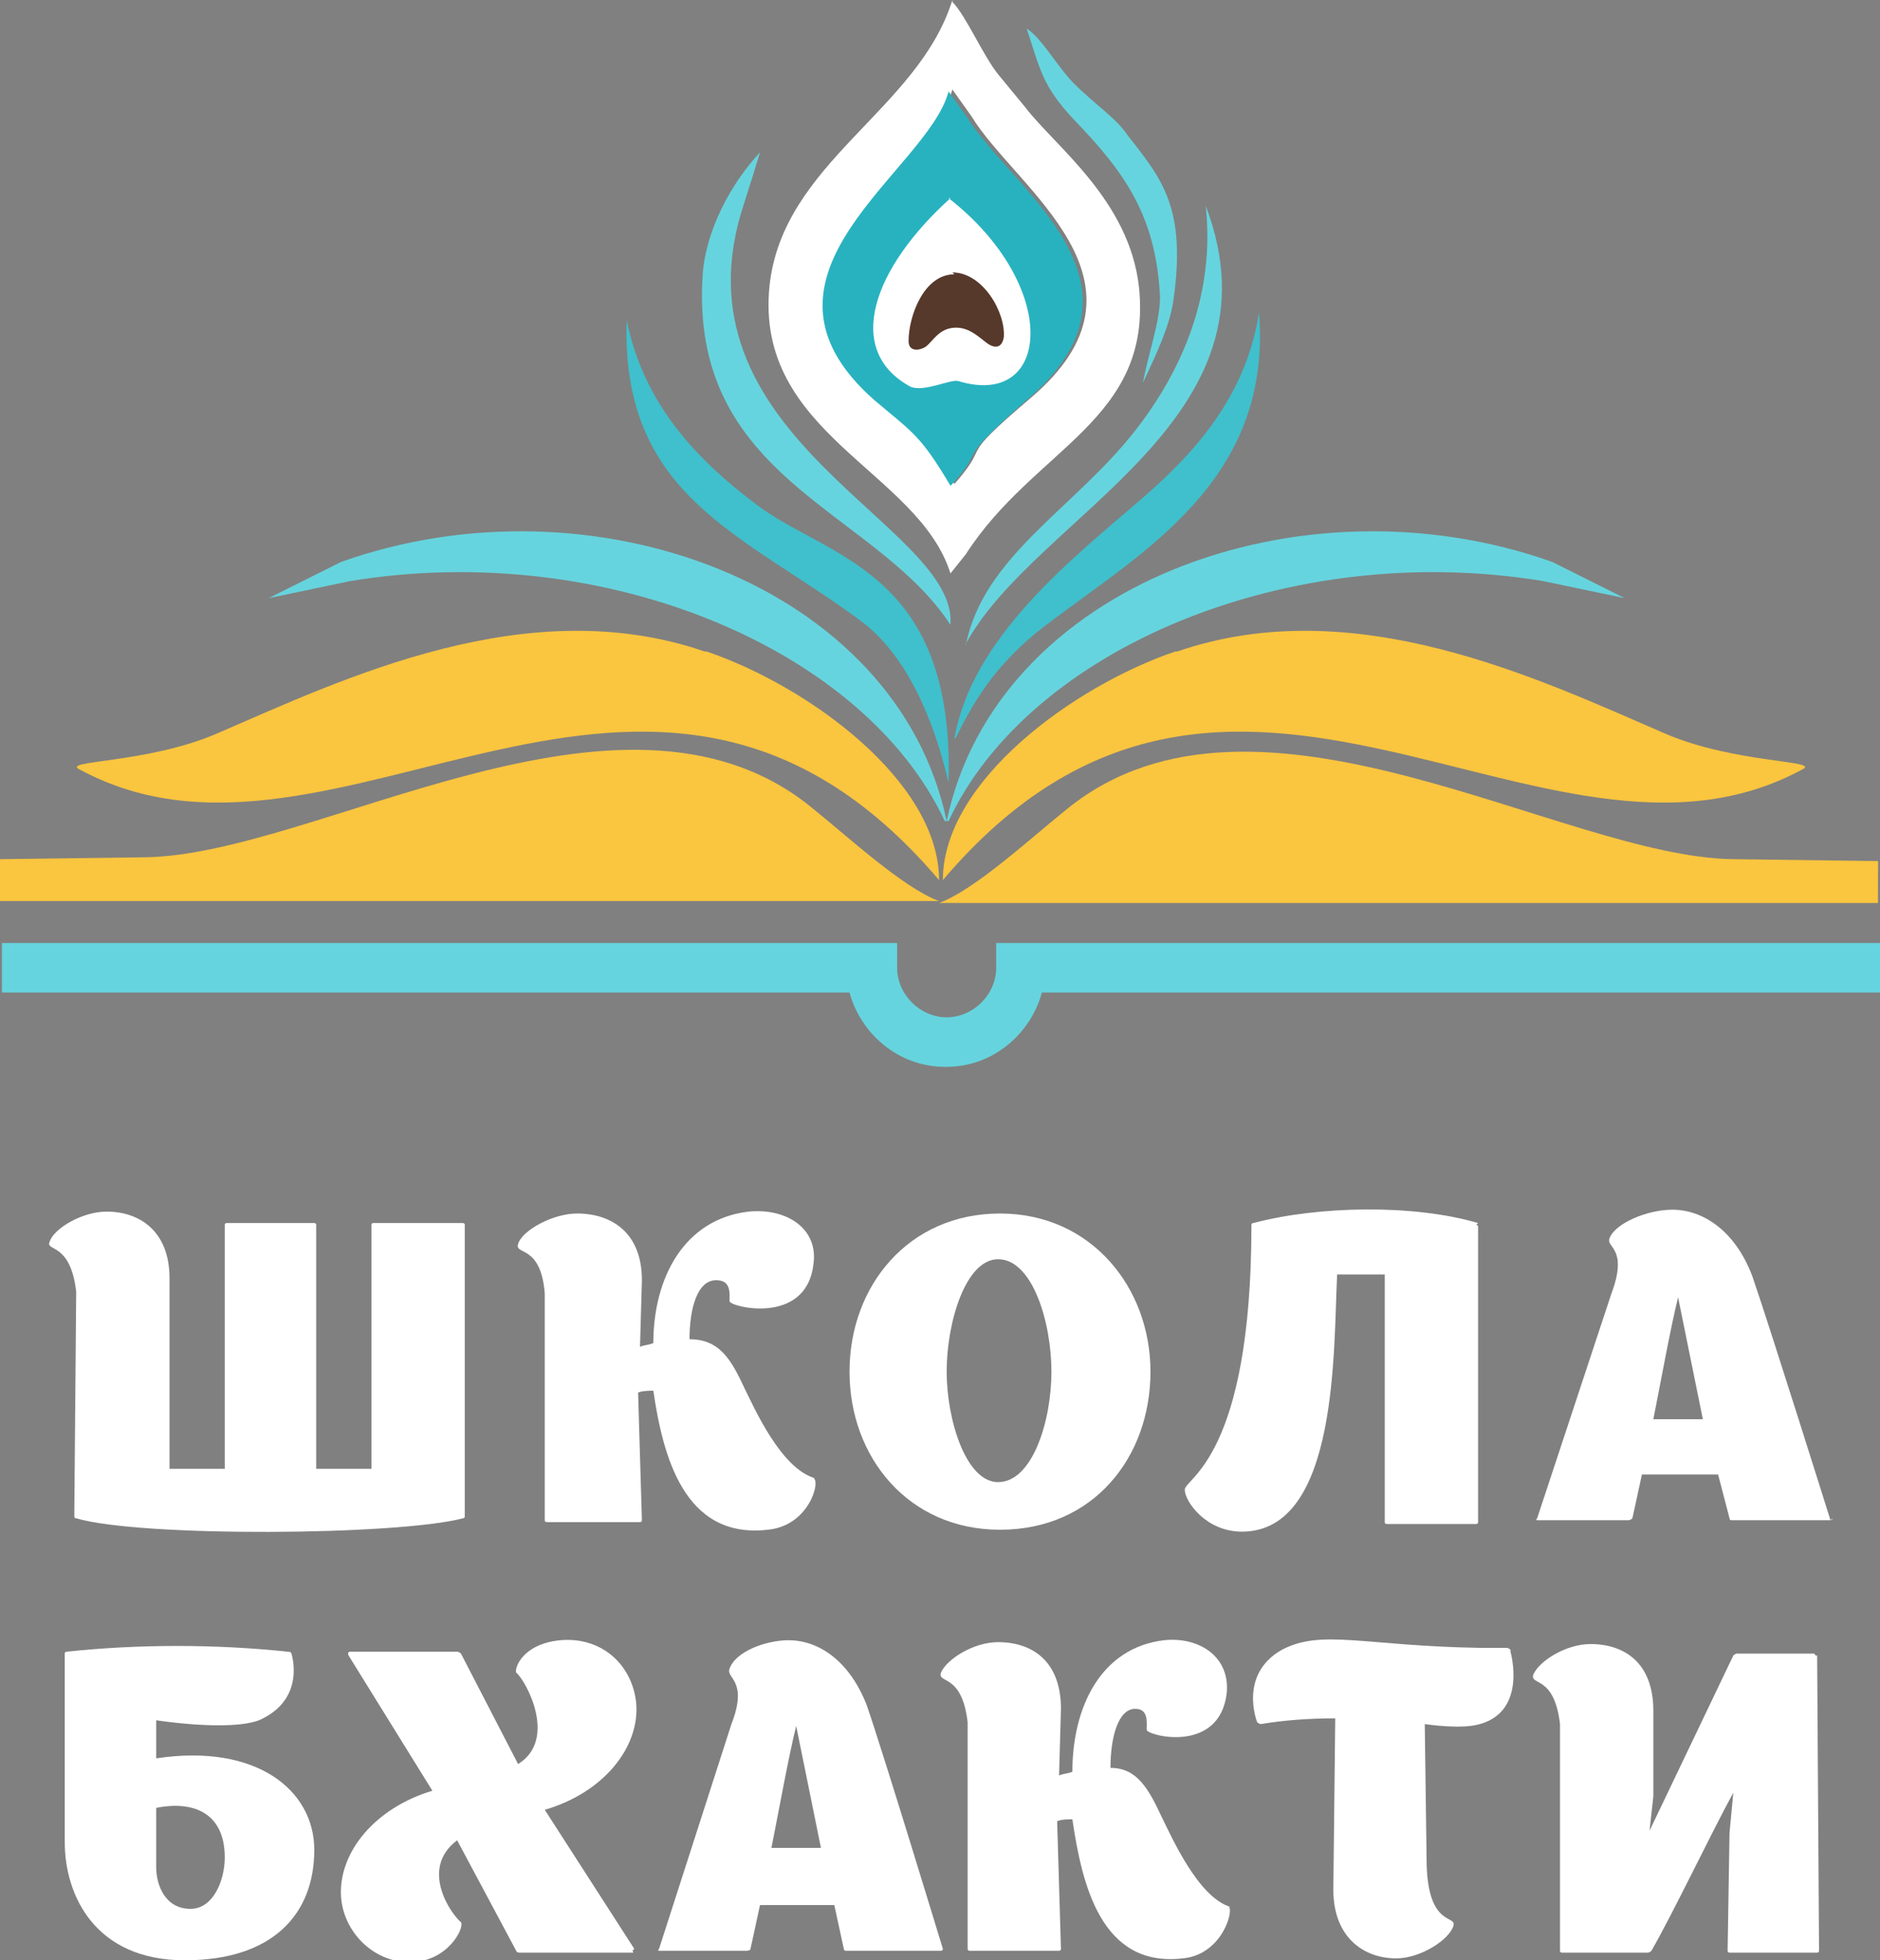
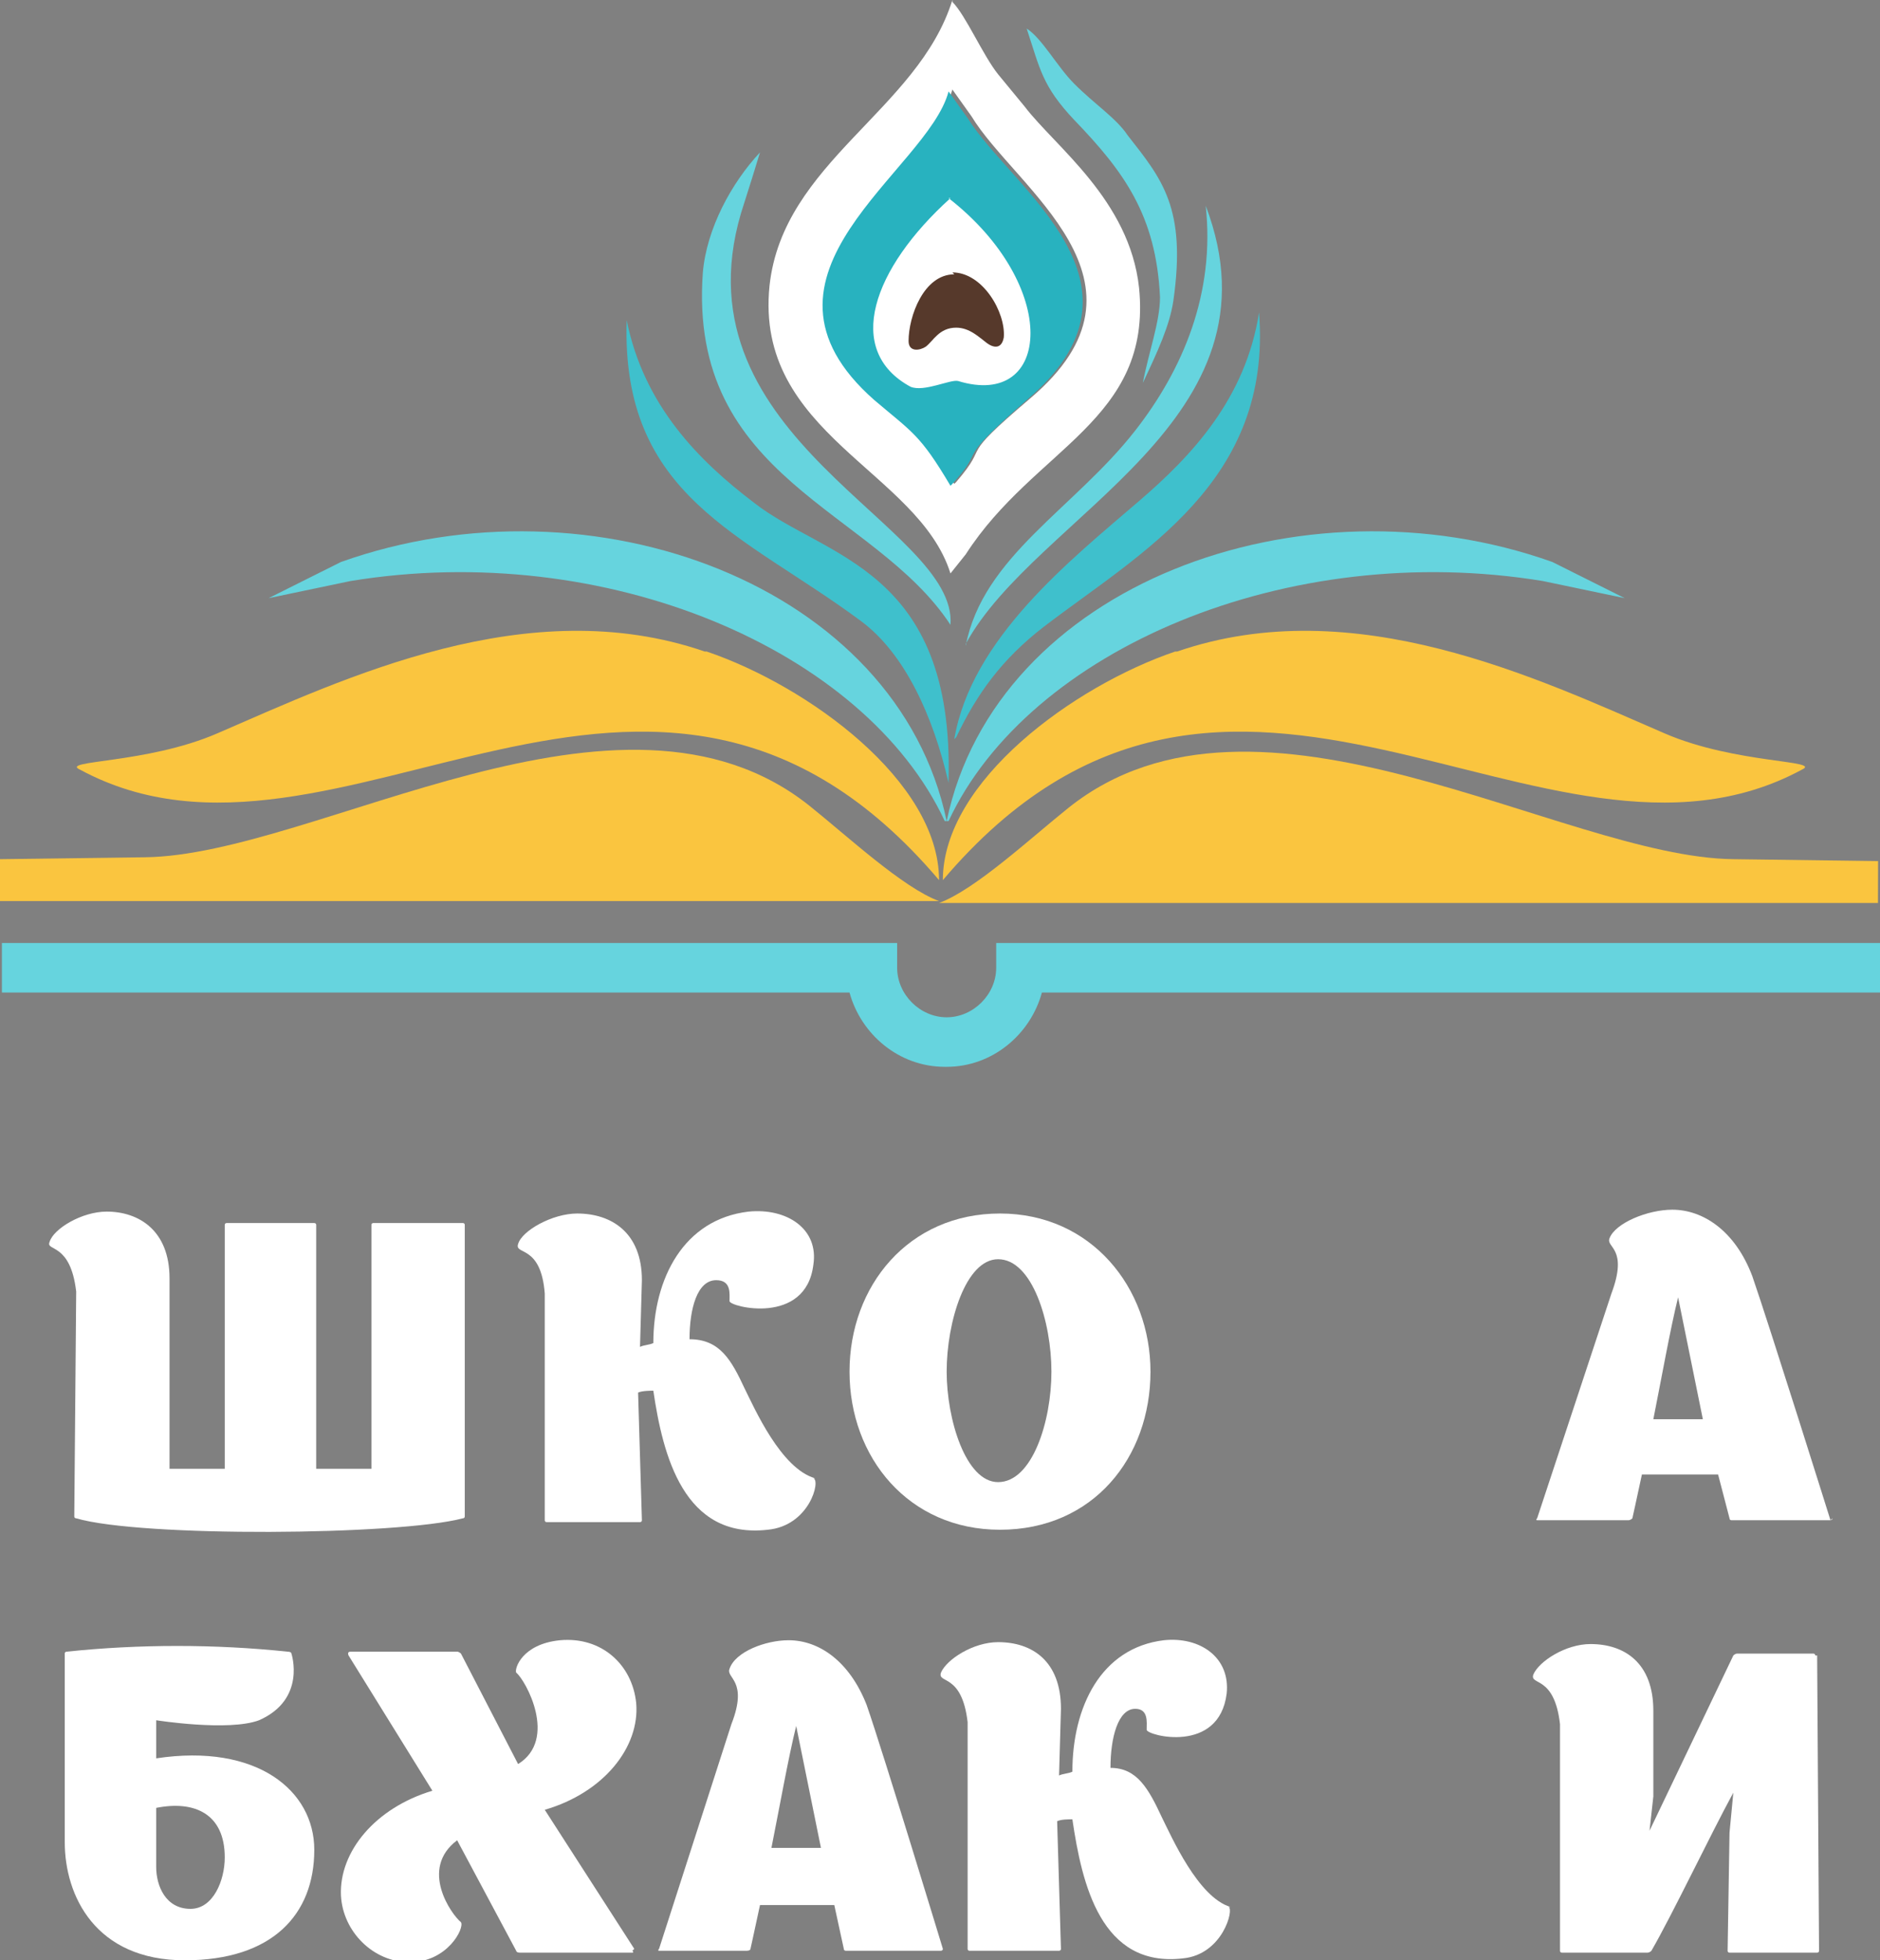
<svg xmlns="http://www.w3.org/2000/svg" xml:space="preserve" width="100%" height="100%" style="shape-rendering:geometricPrecision; text-rendering:geometricPrecision; image-rendering:optimizeQuality; fill-rule:evenodd; clip-rule:evenodd" viewBox="0 0 0.987 1.029">
  <rect x="0" y="0" width="0.987" height="1.029" fill="#808080" stroke="none" />
  <defs>
    <style type="text/css"> .fil3 {fill:#28B2BF} .fil4 {fill:#3FC0CC} .fil5 {fill:#56392B} .fil2 {fill:#66D4DE} .fil0 {fill:#FAC53F} .fil1 {fill:white} </style>
  </defs>
  <g id="Layer_x0020_1">
    <g id="_237562888">
      <path id="_237564208" class="fil0" d="M0.986 0.474l-0.493 0c0.019,-0.007 0.048,-0.034 0.068,-0.05 0.099,-0.079 0.259,0.026 0.349,0.027l0.076 0.001 -6e-005 0.022z" />
      <path id="_237564160" class="fil0" d="M0 0.473l0.493 0c-0.019,-0.007 -0.048,-0.034 -0.068,-0.05 -0.099,-0.079 -0.259,0.026 -0.349,0.027l-0.076 0.001 0 0.022z" />
      <path id="_237564112" class="fil0" d="M0.618 0.342c0.093,-0.032 0.189,0.014 0.256,0.043 0.037,0.016 0.083,0.014 0.072,0.019 -0.135,0.073 -0.3,-0.12 -0.451,0.058 0,-0.052 0.069,-0.102 0.122,-0.12z" />
      <path id="_237564064" class="fil0" d="M0.37 0.342c-0.093,-0.032 -0.189,0.014 -0.256,0.043 -0.037,0.016 -0.083,0.014 -0.072,0.019 0.135,0.073 0.3,-0.12 0.451,0.058 0,-0.052 -0.069,-0.102 -0.122,-0.12z" />
      <g>
        <path id="_237564016" class="fil1" d="M0.089 0.671c0,-0.025 -0.016,-0.035 -0.033,-0.035 -0.013,0 -0.028,0.009 -0.03,0.016 -0.002,0.005 0.011,-0 0.014,0.026l-0.001 0.118c-0,0.001 0.001,0.001 0.001,0.001 0.034,0.01 0.169,0.009 0.203,0 0,0 0.001,0 0.001,-0.001l-0 -0.153c0,-0.001 -0.001,-0.001 -0.001,-0.001l-0.047 0c0,0 -0.001,0 -0.001,0.001l0 0.128 -0.029 0 -0 -0.128c0,-0.001 -0.001,-0.001 -0.001,-0.001l-0.046 0c0,0 -0.001,0 -0.001,0.001l0 0.128 -0.029 0 0 -0.1z" />
        <path id="_237563968" class="fil1" d="M0.428 0.776c-0.018,-0.005 -0.032,-0.037 -0.037,-0.047 -0.007,-0.015 -0.013,-0.026 -0.029,-0.026 -0,-0.016 0.004,-0.031 0.014,-0.031 0.008,0 0.007,0.007 0.007,0.011 0,0.003 0.04,0.013 0.044,-0.019 0.003,-0.019 -0.014,-0.03 -0.034,-0.028 -0.034,0.004 -0.05,0.035 -0.05,0.069 -0.002,0.001 -0.005,0.001 -0.007,0.002l0.001 -0.035c0,-0.025 -0.016,-0.035 -0.034,-0.035 -0.013,0 -0.029,0.009 -0.031,0.016 -0.002,0.006 0.012,-0 0.014,0.026 0,0 -0,0.014 0,0.119 -0,0.001 0.001,0.001 0.001,0.001l0.049 0c0,0 0.001,0 0.001,-0.001l-0.002 -0.067c0.002,-0.001 0.007,-0.001 0.008,-0.001 0.005,0.034 0.016,0.078 0.06,0.073 0.022,-0.002 0.028,-0.026 0.024,-0.027z" />
        <path id="_237563920" class="fil1" d="M0.604 0.72c0,0.045 -0.03,0.083 -0.079,0.083 -0.048,0 -0.079,-0.038 -0.079,-0.083 0,-0.045 0.031,-0.083 0.079,-0.083 0.048,0 0.079,0.039 0.079,0.083zm-0.107 0c0,0.025 0.01,0.058 0.027,0.058 0.018,0 0.028,-0.032 0.028,-0.058 0,-0.026 -0.01,-0.059 -0.028,-0.059 -0.017,0 -0.027,0.033 -0.027,0.059z" />
-         <path id="_237563872" class="fil1" d="M0.776 0.642c-0.034,-0.01 -0.084,-0.009 -0.118,0 0,0 -0.001,0 -0.001,0.001l0 0c-0,0.122 -0.035,0.133 -0.035,0.139 0,0.006 0.011,0.022 0.03,0.022 0.051,0 0.048,-0.097 0.05,-0.135l0.025 0 0 0.13c-0,0.001 0.001,0.001 0.001,0.001l0.047 0c0,0 0.001,0 0.001,-0.001l0 -0.155c0,-0.001 -0.001,-0.001 -0.001,-0.001z" />
        <path id="_237563824" class="fil1" d="M0.961 0.798c0,0 -0.032,-0.102 -0.041,-0.128 -0.009,-0.024 -0.026,-0.035 -0.042,-0.035 -0.013,0 -0.03,0.007 -0.033,0.015 -0.002,0.005 0.01,0.005 0.001,0.029 0,0 -0.039,0.118 -0.039,0.118 -0.001,0.001 0,0.001 0,0.001l0.048 0c0,0 0.001,0 0.002,-0.001 0,0 0.002,-0.009 0.005,-0.023l0.04 0 0.006 0.023c0,0.001 0.001,0.001 0.001,0.001l0.052 0c0,0 0.001,0 0.001,-0.001zm-0.093 -0.053c0.004,-0.02 0.009,-0.048 0.013,-0.064l0.013 0.064 -0.027 0z" />
      </g>
      <g>
        <path id="_237563752" class="fil1" d="M0.082 0.923l0 -0.02c0,0 0.038,0.006 0.054,-0 0.025,-0.011 0.017,-0.035 0.017,-0.035 -0,-0.001 -0.002,-0.001 -0.002,-0.001 -0.038,-0.004 -0.078,-0.004 -0.116,0 0,0 -0.001,0 -0.001,0.001l-0 0.099c0,0.028 0.016,0.062 0.063,0.062 0.046,0 0.068,-0.024 0.068,-0.058 0,-0.031 -0.03,-0.056 -0.083,-0.048zm0.018 0.079c-0.013,0 -0.018,-0.012 -0.018,-0.022l0 -0.031c0.02,-0.004 0.036,0.003 0.036,0.026 0,0.012 -0.006,0.027 -0.018,0.027z" />
        <path id="_237563704" class="fil1" d="M0.333 1.023l-0.047 -0.073c0.031,-0.009 0.05,-0.033 0.048,-0.056 -0.002,-0.02 -0.018,-0.035 -0.04,-0.033 -0.02,0.002 -0.024,0.015 -0.023,0.017 0.005,0.004 0.022,0.035 0.001,0.048l-0.03 -0.058c0,0 -0.001,-0.001 -0.002,-0.001l-0.056 0c-0.002,0 -0.001,0.002 -0.001,0.002l0.044 0.071c-0.03,0.009 -0.049,0.032 -0.048,0.055 0.001,0.019 0.017,0.035 0.036,0.035 0.02,0 0.029,-0.018 0.027,-0.021 -0.005,-0.004 -0.022,-0.028 -0.002,-0.043l0.031 0.058c0,0 0,0.001 0.002,0.001l0.059 0c0.001,0 0,-0.001 0,-0.001z" />
        <path id="_237563656" class="fil1" d="M0.495 1.023c0,0.001 -0.001,0.001 -0.001,0.001l-0.05 0c0,0 -0.001,0 -0.001,-0.001l-0.005 -0.023 -0.039 0c-0.003,0.014 -0.005,0.023 -0.005,0.023 -0,0.001 -0.002,0.001 -0.002,0.001l-0.046 0c0,0 -0.001,0 -0,-0.001 0,0 0.038,-0.118 0.038,-0.118 0.009,-0.023 -0.003,-0.024 -0.001,-0.029 0.003,-0.009 0.019,-0.015 0.031,-0.015 0.016,0 0.032,0.011 0.041,0.034 0.009,0.026 0.04,0.128 0.04,0.128zm-0.09 -0.053l0.026 0 -0.013 -0.064c-0.004,0.016 -0.009,0.044 -0.013,0.064z" />
        <path id="_237563608" class="fil1" d="M0.646 1.001c-0.017,-0.005 -0.031,-0.037 -0.036,-0.047 -0.007,-0.015 -0.013,-0.026 -0.027,-0.026 -0,-0.016 0.004,-0.031 0.013,-0.031 0.007,0 0.006,0.007 0.006,0.011 0,0.003 0.038,0.013 0.042,-0.019 0.002,-0.019 -0.014,-0.03 -0.033,-0.028 -0.033,0.004 -0.048,0.035 -0.048,0.069 -0.002,0.001 -0.005,0.001 -0.007,0.002l0.001 -0.035c0,-0.025 -0.015,-0.035 -0.033,-0.035 -0.013,0 -0.027,0.009 -0.03,0.016 -0.002,0.006 0.011,-0 0.014,0.026 0,0 -0,0.014 0,0.119 -0,0.001 0.001,0.001 0.001,0.001l0.047 0c0,0 0.001,0 0.001,-0.001l-0.002 -0.067c0.002,-0.001 0.006,-0.001 0.008,-0.001 0.005,0.034 0.015,0.078 0.058,0.073 0.021,-0.002 0.027,-0.026 0.024,-0.027z" />
-         <path id="_237563560" class="fil1" d="M0.793 0.867c0,0 0.009,0.031 -0.016,0.038 -0.01,0.003 -0.029,0 -0.029,0l0.001 0.074c0.001,0.033 0.016,0.026 0.014,0.032 -0.002,0.007 -0.017,0.017 -0.03,0.017 -0.017,0 -0.033,-0.011 -0.033,-0.036l0.001 -0.09c-0.014,-0 -0.027,0.001 -0.039,0.003 -0.001,0 -0.002,-0.001 -0.002,-0.001 -0,-0 -0.01,-0.025 0.013,-0.038 0.021,-0.011 0.043,-0.002 0.104,-0.001 0.009,0 0.014,-0 0.014,-0 0,0 0.001,0 0.002,0.001z" />
        <path id="_237563512" class="fil1" d="M0.953 0.869c0,-0.001 -0.001,-0.001 -0.001,-0.001l-0.04 0c0,0 -0.001,-0 -0.002,0.001l-0.044 0.092 0.002 -0.018 0 -0.045c0,-0.025 -0.015,-0.035 -0.033,-0.035 -0.013,0 -0.027,0.009 -0.03,0.016 -0.002,0.006 0.011,-0 0.014,0.026 0,0 -0,0.014 0,0.119 -0,0.001 0.001,0.001 0.001,0.001l0.045 0c0,0 0.001,0 0.002,-0.001 0.011,-0.019 0.031,-0.061 0.043,-0.083l-0.002 0.021 -0.001 0.062c-0,0.001 0.001,0.001 0.001,0.001l0.046 0c0,0 0.001,0 0.001,-0.001l-0.001 -0.155z" />
      </g>
      <path id="_237563440" class="fil2" d="M0.496 0.56c-0.024,0 -0.044,-0.017 -0.05,-0.039l-0.445 0 0 -0.026 0.47 0 0 0.013c0,0.014 0.012,0.026 0.026,0.026 0.014,0 0.026,-0.012 0.026,-0.026l0 -0.013 0.465 0 0 0.026 -0.441 0c-0.006,0.022 -0.026,0.039 -0.05,0.039z" />
      <path id="_237563392" class="fil1" d="M0.5 2.44596e-016c-0.018,0.058 -0.089,0.085 -0.096,0.15 -0.008,0.078 0.078,0.097 0.095,0.151l0.008 -0.01c0.036,-0.056 0.098,-0.07 0.091,-0.14 -0.005,-0.046 -0.044,-0.074 -0.06,-0.095 -0.005,-0.006 -0.009,-0.011 -0.014,-0.017 -0.008,-0.01 -0.017,-0.031 -0.024,-0.038zm0.001 0.254c-0.016,-0.026 -0.02,-0.027 -0.04,-0.045 -0.076,-0.066 0.027,-0.12 0.039,-0.162l0.01 0.014c0.023,0.038 0.103,0.087 0.031,0.148 -0.04,0.034 -0.02,0.022 -0.039,0.044z" />
      <path id="_237563344" class="fil3" d="M0.5 0.254c0.019,-0.021 -0.001,-0.009 0.039,-0.044 0.072,-0.061 -0.008,-0.111 -0.031,-0.148l-0.01 -0.014c-0.011,0.042 -0.114,0.096 -0.039,0.162 0.02,0.017 0.024,0.018 0.04,0.045zm-6e-005 -0.056c-0.009,-0.012 -0.009,-0.011 -0.019,-0.02 -0.031,-0.03 0.01,-0.052 0.018,-0.073 0.001,0.001 0.001,0.001 0.002,0.002 0.011,0.011 0.031,0.034 0.031,0.048 0,0.016 -0.018,0.032 -0.031,0.044z" />
      <path id="_237563296" class="fil1" d="M0.499 0.104c-0.041,0.037 -0.056,0.08 -0.021,0.099 0.007,0.003 0.021,-0.004 0.025,-0.003 0.049,0.015 0.054,-0.05 -0.005,-0.096z" />
      <path id="_237563248" class="fil2" d="M0.507 0.338c0.037,-0.068 0.169,-0.117 0.126,-0.23 0.005,0.046 -0.012,0.086 -0.037,0.118 -0.032,0.041 -0.08,0.066 -0.089,0.113z" />
      <path id="_237563200" class="fil2" d="M0.499 0.328c-0.04,-0.061 -0.138,-0.076 -0.13,-0.185 0.002,-0.023 0.015,-0.047 0.03,-0.063l-0.004 0.013 -0.006 0.019c-0.035,0.119 0.114,0.164 0.11,0.216z" />
      <path id="_237563152" class="fil2" d="M0.6 0.201c0.003,-0.016 0.009,-0.032 0.009,-0.045 -0.002,-0.043 -0.019,-0.066 -0.045,-0.093 -0.017,-0.018 -0.018,-0.027 -0.025,-0.048 0.008,0.005 0.016,0.02 0.025,0.029 0.011,0.011 0.022,0.018 0.028,0.027 0.018,0.023 0.031,0.038 0.024,0.087 -0.002,0.013 -0.008,0.026 -0.016,0.043z" />
      <path id="_237563104" class="fil4" d="M0.502 0.387c0.011,-0.023 0.024,-0.041 0.046,-0.058 0.051,-0.039 0.12,-0.076 0.113,-0.165 -0.007,0.045 -0.035,0.075 -0.063,0.099 -0.036,0.031 -0.088,0.072 -0.097,0.125z" />
      <path id="_237563056" class="fil4" d="M0.498 0.411c-0.008,-0.035 -0.023,-0.068 -0.046,-0.085 -0.062,-0.046 -0.126,-0.065 -0.123,-0.158 0.009,0.045 0.038,0.074 0.067,0.096 0.037,0.029 0.105,0.034 0.102,0.146z" />
      <path id="_237563008" class="fil2" d="M0.497 0.431c-0.026,-0.124 -0.186,-0.183 -0.318,-0.136l-0.038 0.019 0.043 -0.009c0.134,-0.022 0.27,0.036 0.312,0.126z" />
      <path id="_237562960" class="fil5" d="M0.5 0.143c0.016,0 0.028,0.021 0.027,0.034 -0.001,0.006 -0.005,0.006 -0.009,0.003 -0.004,-0.003 -0.009,-0.008 -0.016,-0.008 -0.009,0 -0.012,0.007 -0.016,0.01 -0.003,0.002 -0.009,0.003 -0.009,-0.003 0,-0.013 0.008,-0.035 0.024,-0.035z" />
      <path id="_237562912" class="fil2" d="M0.497 0.431c0.026,-0.124 0.186,-0.183 0.318,-0.136l0.038 0.019 -0.043 -0.009c-0.134,-0.022 -0.27,0.036 -0.312,0.126z" />
    </g>
  </g>
</svg>